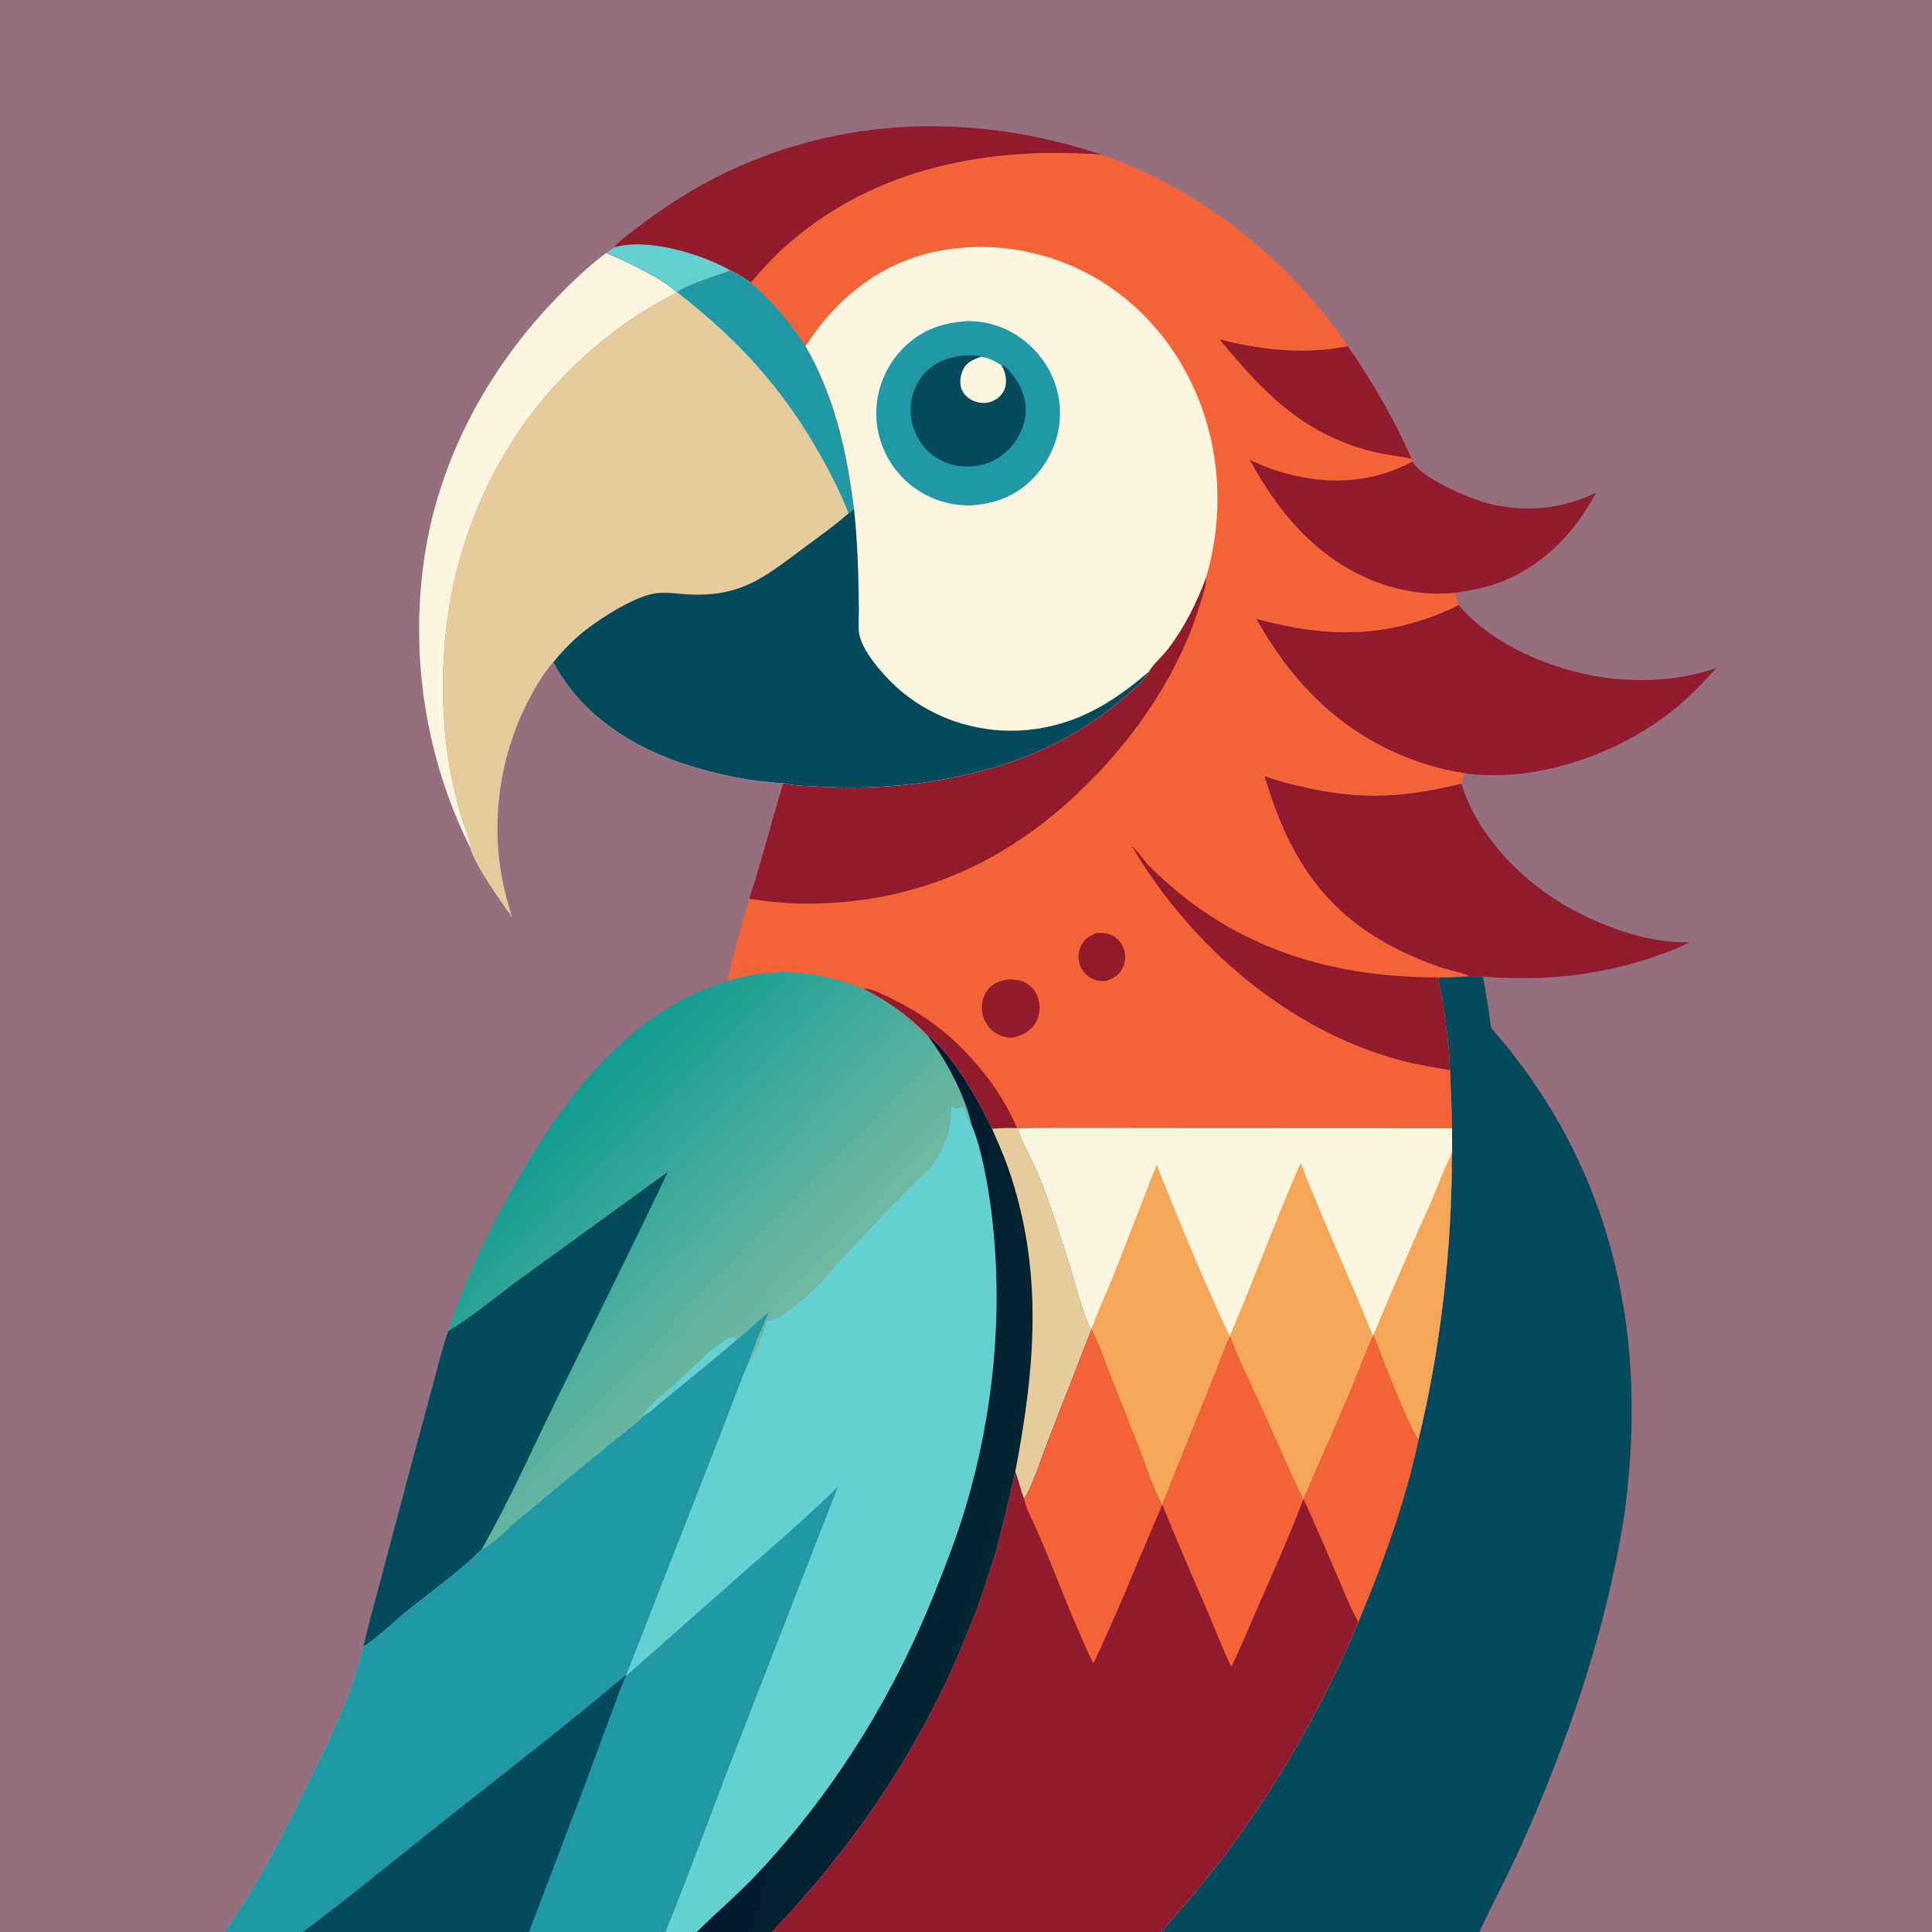
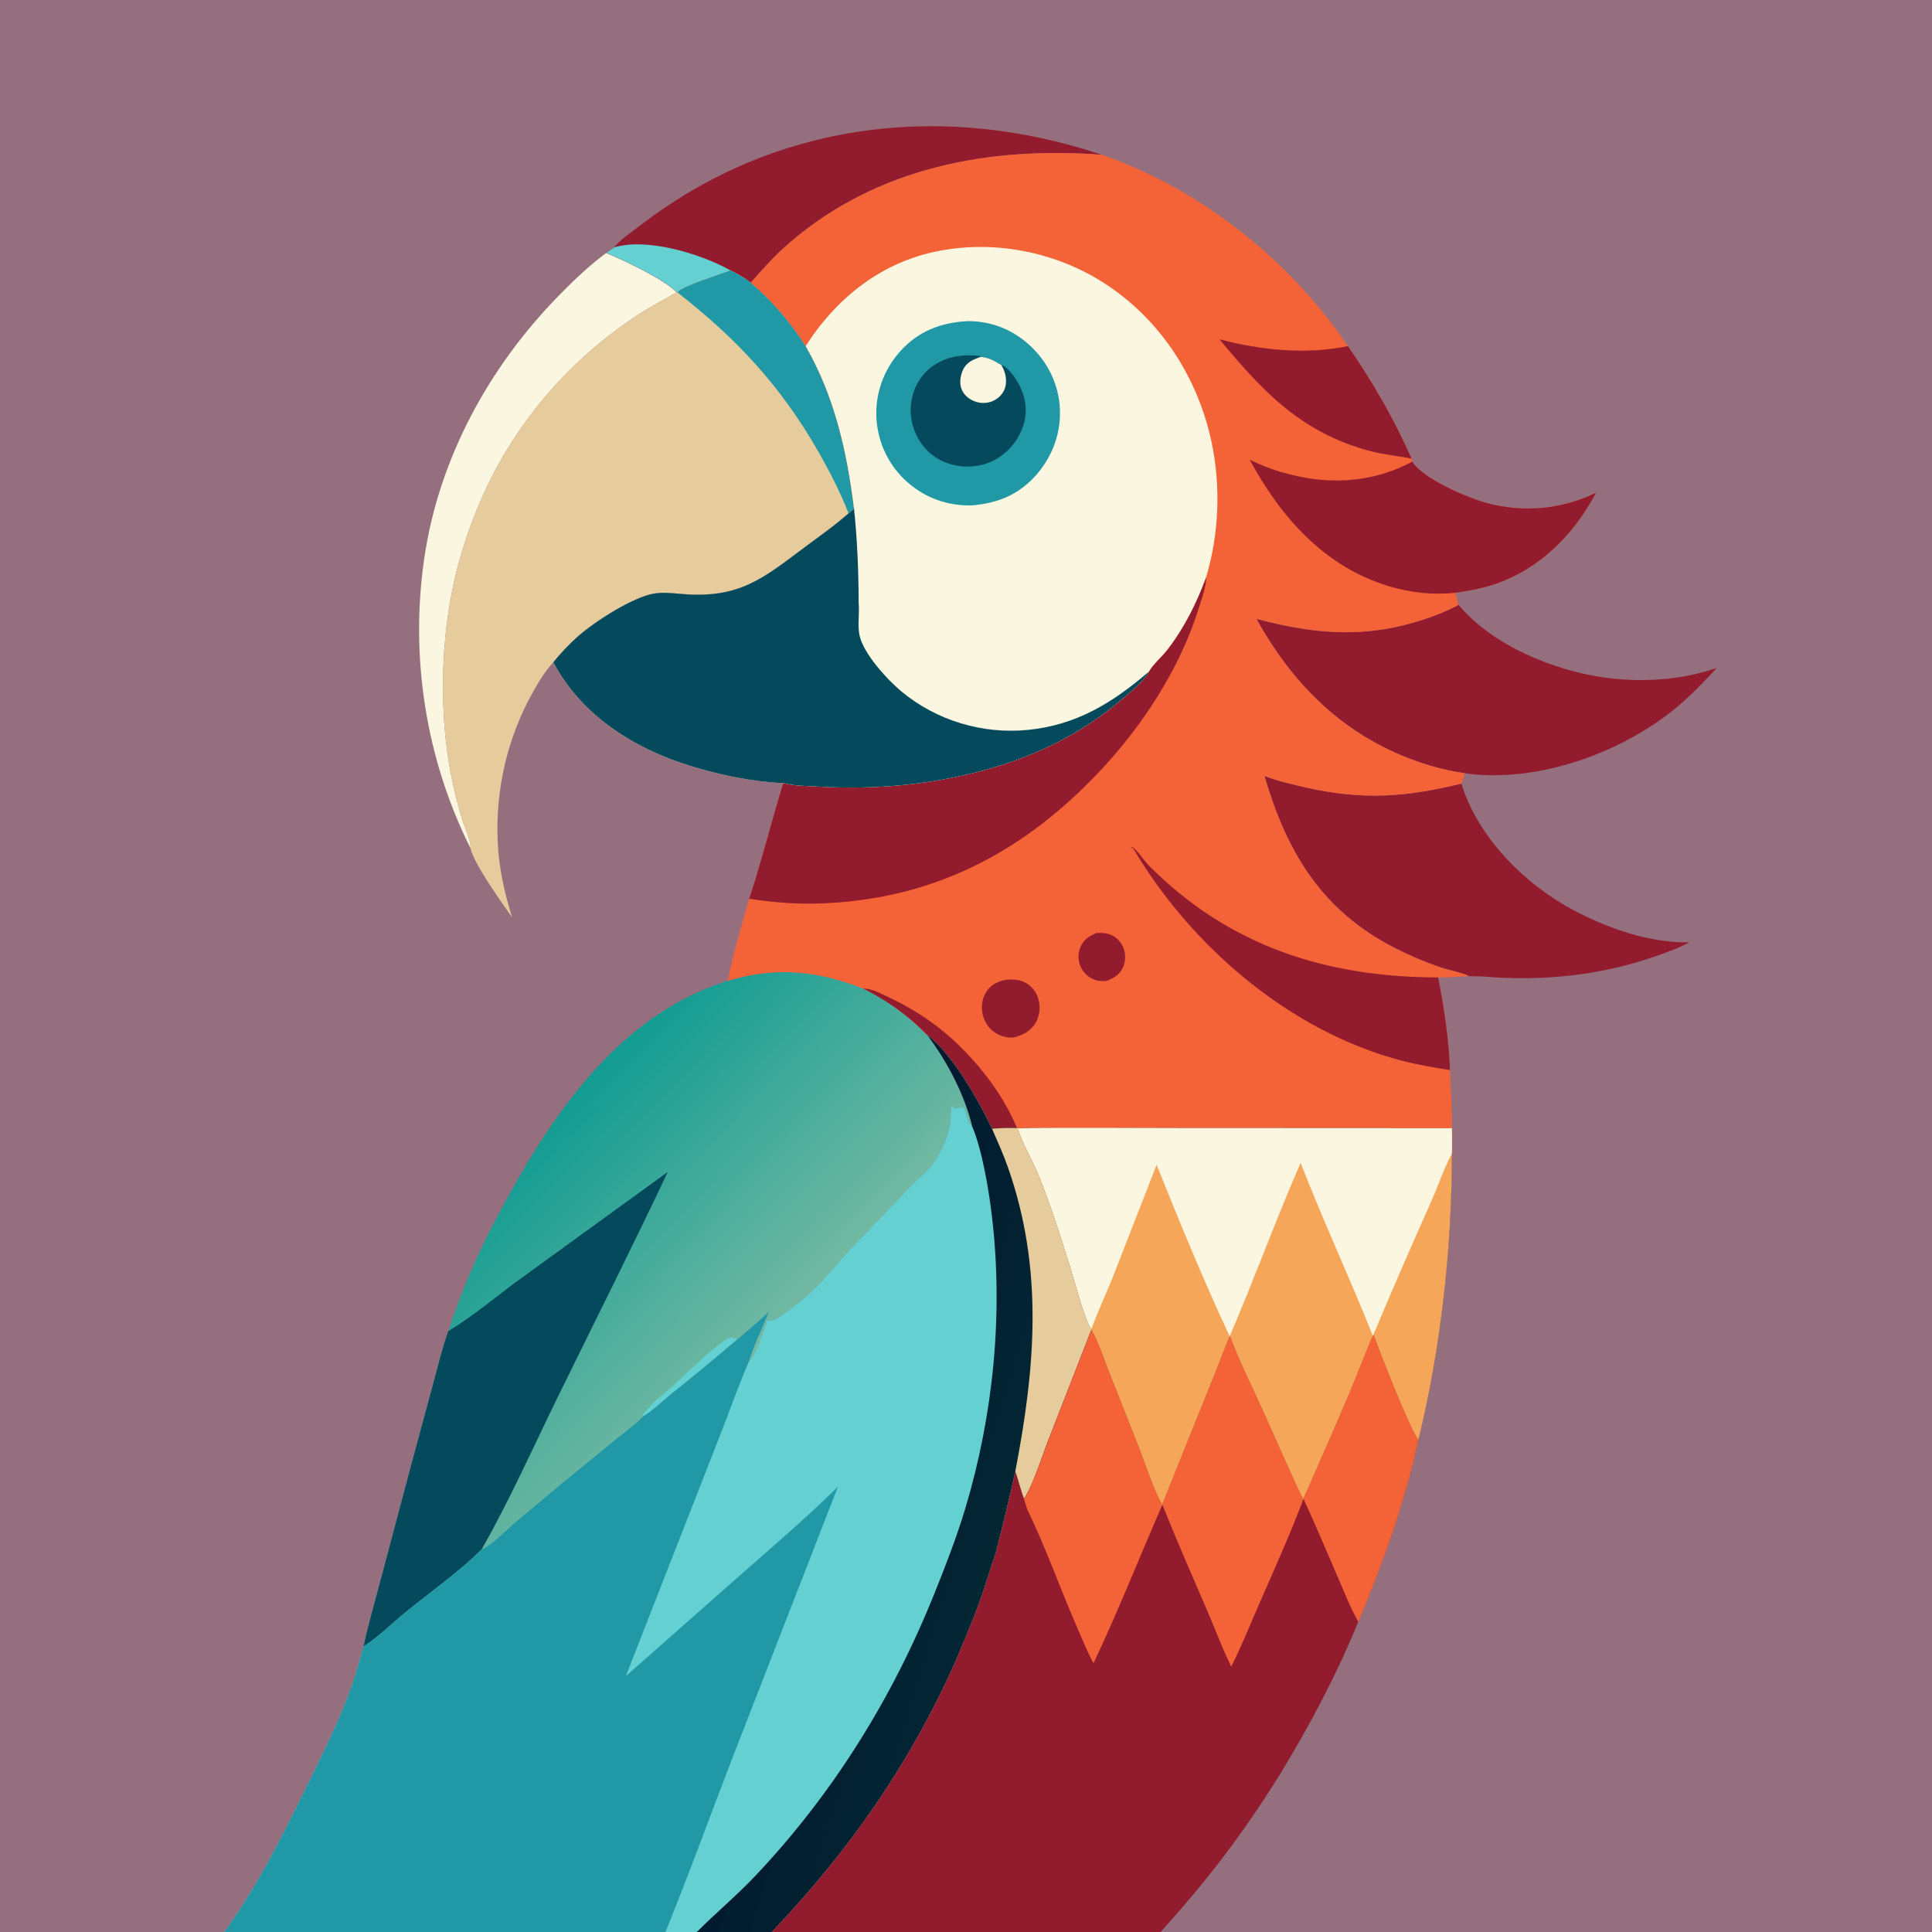
<svg xmlns="http://www.w3.org/2000/svg" version="1.1" style="display: block;" viewBox="0 0 2048 2048" width="1024" height="1024">
  <rect x="0" y="0" width="2048" height="2048" fill="#333333" stroke="none" />
  <defs>
    <linearGradient id="Gradient1" gradientUnits="userSpaceOnUse" x1="572.713" y1="1194.44" x2="806.559" y2="1423.83">
      <stop class="stop0" offset="0" stop-opacity="1" stop-color="rgb(18,156,146)" />
      <stop class="stop1" offset="1" stop-opacity="1" stop-color="rgb(114,185,162)" />
    </linearGradient>
    <linearGradient id="Gradient2" gradientUnits="userSpaceOnUse" x1="863.652" y1="1581.82" x2="1054.8" y2="1639.75">
      <stop class="stop0" offset="0" stop-opacity="1" stop-color="rgb(2,25,47)" />
      <stop class="stop1" offset="1" stop-opacity="1" stop-color="rgb(3,38,51)" />
    </linearGradient>
  </defs>
  <path transform="translate(0,0)" fill="rgb(150,111,127)" d="M 0 0 L 2048 0 L 2048 2048 L 1568.27 2048 L 1475.77 2048 L 1304.69 2048 L 1230.49 2048 L 818.125 2048 L 738.641 2048 L 705.402 2048 L 560.717 2048 L 321.207 2048 L 237.767 2048 L 0 2048 L 0 0 z" />
  <path transform="translate(0,0)" fill="rgb(251,246,223)" d="M 642.573 268.108 C 660.035 275.176 705.236 296.643 717.268 309.797 C 702.126 318.564 686.595 326.613 672.084 336.425 C 577.81 400.171 514.446 490.358 485.274 600.382 C 468.196 664.792 465.046 742.113 475.733 807.844 C 479.209 829.221 484.364 850.819 490.889 871.469 C 492.88 877.771 500.291 893.602 498.529 898.767 C 451.261 803.908 434.438 696.258 449.803 591.449 C 465.181 486.543 517.714 389.948 591.316 314.411 C 607.262 298.046 624.248 281.783 642.573 268.108 z" />
  <path transform="translate(0,0)" fill="rgb(146,28,45)" d="M 651.005 262.295 C 656.55 255.015 665.791 248.699 673.065 243.107 C 701.391 221.328 729.979 202.504 761.961 186.517 C 890.054 122.489 1033.28 118.972 1168.11 164.076 C 1049.05 154.992 929.719 177.355 837.079 257.276 C 821.943 270.335 808.954 284.638 795.839 299.645 C 789.136 294.482 781.837 290.372 774.266 286.642 C 762.524 291.396 725.266 302.483 717.878 309.803 L 717.268 309.797 C 705.236 296.643 660.035 275.176 642.573 268.108 C 645.293 266.063 648.192 264.211 651.005 262.295 z" />
  <path transform="translate(0,0)" fill="rgb(101,208,210)" d="M 651.005 262.295 C 685.475 251.685 742.242 268.924 772.833 285.825 C 773.314 286.091 773.788 286.37 774.266 286.642 C 762.524 291.396 725.266 302.483 717.878 309.803 L 717.268 309.797 C 705.236 296.643 660.035 275.176 642.573 268.108 C 645.293 266.063 648.192 264.211 651.005 262.295 z" />
  <path transform="translate(0,0)" fill="rgb(146,28,45)" d="M 1340.4 822.591 C 1355.28 828.094 1371.25 831.906 1386.73 835.306 C 1445.79 848.275 1490.85 844.896 1549.17 830.643 C 1566.31 887.374 1616.32 937.363 1667.61 964.633 C 1703.92 983.936 1749.23 999.987 1790.58 998.848 C 1779.94 1004.92 1767.57 1009.19 1756.03 1013.28 C 1697.07 1034.17 1634.17 1040.52 1572.01 1035.11 L 1556.99 1034.81 C 1553.49 1032.03 1534.56 1028.01 1528.46 1025.94 C 1508.25 1019.09 1488.71 1010.68 1470.02 1000.36 C 1397.8 960.483 1362.74 899.405 1340.4 822.591 z" />
  <path transform="translate(0,0)" fill="rgb(146,28,45)" d="M 1546.14 641.148 C 1583.73 686.516 1654.92 714.19 1712.39 719.612 C 1748.03 722.975 1786 719.871 1819.92 707.981 C 1805.17 723.812 1790.09 739.77 1773.12 753.246 C 1723.39 792.724 1655.84 819.192 1592.53 821.625 C 1579.35 822.132 1565.62 821.655 1552.57 819.613 C 1540.85 817.942 1529.3 815.479 1517.94 812.154 C 1433.21 787.36 1373.64 731.739 1331.85 655.984 C 1388.62 671.065 1440.13 676.698 1497.92 660.1 C 1514.54 655.328 1530.91 649.355 1546.14 641.148 z" />
  <path transform="translate(0,0)" fill="rgb(230,203,156)" d="M 774.266 286.642 C 781.837 290.372 789.136 294.482 795.839 299.645 C 818.95 319.461 837.682 341.169 854.031 366.882 C 884.692 420.16 897.842 478.528 905.302 539.02 C 903.415 540.697 901.5 542.662 899.474 544.148 C 884.237 557.635 867.006 569.609 850.715 581.819 C 808.06 613.791 783.754 633.373 727.643 629.986 C 716.622 629.321 704.678 627.334 693.754 629.099 C 670.416 632.868 629.64 659.464 612.307 674.85 C 602.892 683.209 594.531 692.277 586.531 701.982 C 577.424 711.86 570.067 724.236 563.62 735.97 C 537.614 783.298 525.306 837.201 527.521 891.124 C 528.678 919.309 534.455 945.479 542.792 972.289 C 531.557 956.262 502.888 916.761 498.529 898.767 C 500.291 893.602 492.88 877.771 490.889 871.469 C 484.364 850.819 479.209 829.221 475.733 807.844 C 465.046 742.113 468.196 664.792 485.274 600.382 C 514.446 490.358 577.81 400.171 672.084 336.425 C 686.595 326.613 702.126 318.564 717.268 309.797 L 717.878 309.803 C 725.266 302.483 762.524 291.396 774.266 286.642 z" />
  <path transform="translate(0,0)" fill="rgb(32,152,166)" d="M 774.266 286.642 C 781.837 290.372 789.136 294.482 795.839 299.645 C 818.95 319.461 837.682 341.169 854.031 366.882 C 884.692 420.16 897.842 478.528 905.302 539.02 C 903.415 540.697 901.5 542.662 899.474 544.148 C 890.833 521.775 879.411 499.634 867.518 478.812 C 827.833 409.335 780.777 358.779 717.878 309.803 C 725.266 302.483 762.524 291.396 774.266 286.642 z" />
  <path transform="translate(0,0)" fill="url(#Gradient1)" d="M 771.387 1039.75 C 822.293 1024.45 866.157 1028.81 915.053 1047.89 C 940.692 1060.75 963.056 1076.57 983.02 1097.29 C 1004.05 1125.42 1022.28 1159.69 1030.59 1194.17 C 1030.23 1193.84 1029.85 1193.53 1029.5 1193.19 C 1025.08 1188.86 1024.8 1178.9 1021.48 1173.46 L 1012.02 1174.94 C 1010.75 1173.84 1010.05 1172.98 1009.25 1171.51 C 1007.29 1176.34 1008.08 1184.32 1007.41 1189.71 C 1005.83 1202.43 998.532 1218.52 991.778 1229.51 C 985.12 1240.35 973.053 1249.41 964.236 1258.57 L 900.413 1325.25 C 886.39 1340.02 874.579 1355.9 859.598 1369.94 C 853.056 1376.08 827.082 1396.85 820.447 1399.14 C 818.331 1399.88 815.634 1399.76 813.446 1399.52 C 809.467 1409.72 801.109 1436.79 793.777 1443.38 C 799.166 1425.78 807.967 1408.13 814.847 1390.97 C 803.825 1400.73 792.849 1410.53 781.476 1419.88 C 757.951 1439.96 734.081 1459.56 710.013 1478.98 C 701.175 1486.11 691.757 1495.56 682.078 1501.15 C 674.204 1509.74 663.53 1517.08 654.454 1524.49 L 596.955 1571.35 L 547.036 1613.14 C 535.958 1622.6 523.235 1636.32 510.323 1642.81 C 488.135 1665.13 456.442 1687.64 431.364 1707.98 C 416.309 1720.2 401.492 1735.11 385.304 1745.56 C 390.118 1722.81 396.793 1700.3 402.697 1677.8 L 435.301 1555.16 L 458.862 1468.01 C 464.006 1449.02 468.653 1429.6 475.23 1411.05 C 488.412 1370.41 504.335 1332.97 524.215 1295.11 C 579.457 1189.89 651.692 1076.91 771.387 1039.75 z" />
  <path transform="translate(0,0)" fill="rgb(101,208,210)" d="M 682.078 1501.15 L 680.685 1499.92 C 684.941 1496.45 688.225 1491.08 692.313 1487.18 C 697.946 1481.81 704.319 1477.21 710.134 1472.04 C 724.211 1459.5 758.705 1424.47 773.734 1417.95 C 776.222 1416.87 779.159 1418.92 781.476 1419.88 C 757.951 1439.96 734.081 1459.56 710.013 1478.98 C 701.175 1486.11 691.757 1495.56 682.078 1501.15 z" />
  <path transform="translate(0,0)" fill="rgb(5,73,93)" d="M 475.23 1411.05 C 501.719 1395.13 525.758 1374.41 550.728 1356.21 L 707.856 1242.31 C 670.23 1322.01 630.53 1400.75 591.748 1479.9 C 565.16 1534.16 540.26 1590.32 510.323 1642.81 C 488.135 1665.13 456.442 1687.64 431.364 1707.98 C 416.309 1720.2 401.492 1735.11 385.304 1745.56 C 390.118 1722.81 396.793 1700.3 402.697 1677.8 L 435.301 1555.16 L 458.862 1468.01 C 464.006 1449.02 468.653 1429.6 475.23 1411.05 z" />
-   <path transform="translate(0,0)" fill="rgb(5,73,93)" d="M 1556.99 1034.81 L 1572.01 1035.11 C 1575.61 1053.19 1578.02 1071.44 1580.71 1089.67 C 1694.14 1218.93 1739.23 1374.06 1728.04 1544.56 C 1726.49 1568.23 1724.17 1591.78 1720.37 1615.19 C 1701.08 1732.27 1661.42 1847.24 1613.01 1955.36 C 1598.97 1986.71 1582.42 2016.79 1568.27 2048 L 1475.77 2048 L 1304.69 2048 L 1230.49 2048 C 1279.49 1993.64 1317.45 1944.42 1356.24 1881.99 C 1388.01 1830.17 1416.88 1775.59 1439.93 1719.28 C 1465.94 1657.01 1489.58 1592.37 1503.57 1526.21 C 1527.26 1429.14 1539.17 1322.75 1539.05 1222.95 C 1539.54 1214.01 1539.14 1204.93 1539.07 1195.98 C 1539.06 1175.41 1538.01 1154.89 1537.06 1134.35 C 1535.84 1101.88 1530.8 1067.97 1524.53 1036.09 C 1535.39 1036.2 1546.16 1035.49 1556.99 1034.81 z" />
  <path transform="translate(0,0)" fill="rgb(243,99,55)" d="M 795.839 299.645 C 808.954 284.638 821.943 270.335 837.079 257.276 C 929.719 177.355 1049.05 154.992 1168.11 164.076 C 1272.68 200.41 1367.09 275.451 1428.83 366.896 C 1454.99 404.614 1477.79 444.187 1496.36 486.174 L 1497.21 489.261 C 1507.67 507.42 1556.53 528.002 1576.45 533.279 C 1615.63 543.654 1655.49 539.89 1691.91 522.258 C 1667.87 567.834 1630.05 605.398 1579.97 620.738 C 1567.72 624.487 1555.27 626.491 1542.65 628.404 L 1546.14 641.148 C 1530.91 649.355 1514.54 655.328 1497.92 660.1 C 1440.13 676.698 1388.62 671.065 1331.85 655.984 C 1373.64 731.739 1433.21 787.36 1517.94 812.154 C 1529.3 815.479 1540.85 817.942 1552.57 819.613 C 1551.61 823.392 1550.72 827.053 1549.17 830.643 C 1490.85 844.896 1445.79 848.275 1386.73 835.306 C 1371.25 831.906 1355.28 828.094 1340.4 822.591 C 1362.74 899.405 1397.8 960.483 1470.02 1000.36 C 1488.71 1010.68 1508.25 1019.09 1528.46 1025.94 C 1534.56 1028.01 1553.49 1032.03 1556.99 1034.81 C 1546.16 1035.49 1535.39 1036.2 1524.53 1036.09 C 1530.8 1067.97 1535.84 1101.88 1537.06 1134.35 C 1538.01 1154.89 1539.06 1175.41 1539.07 1195.98 L 1245.31 1195.84 C 1189.82 1195.83 1134.24 1195.22 1078.75 1196.08 L 1078.1 1195.88 C 1069.39 1195.99 1060.27 1195.54 1051.65 1196.66 C 1037.31 1166.4 1009.16 1116.92 983.02 1097.29 C 963.056 1076.57 940.692 1060.75 915.053 1047.89 C 866.157 1028.81 822.293 1024.45 771.387 1039.75 C 777.219 1010.47 786.113 981.443 794.138 952.696 C 807.563 912.384 817.702 870.811 830.238 830.173 C 797.024 828.663 762.323 821.422 730.63 811.544 C 671.405 793.086 616.014 758.019 586.531 701.982 C 594.531 692.277 602.892 683.209 612.307 674.85 C 629.64 659.464 670.416 632.868 693.754 629.099 C 704.678 627.334 716.622 629.321 727.643 629.986 C 783.754 633.373 808.06 613.791 850.715 581.819 C 867.006 569.609 884.237 557.635 899.474 544.148 C 901.5 542.662 903.415 540.697 905.302 539.02 C 897.842 478.528 884.692 420.16 854.031 366.882 C 837.682 341.169 818.95 319.461 795.839 299.645 z" />
  <path transform="translate(0,0)" fill="rgb(146,28,45)" d="M 1162.17 989.078 C 1167.48 988.887 1172.27 988.738 1177.3 990.83 C 1183.66 993.474 1188.56 998.606 1190.99 1005.04 C 1193.4 1011.45 1193.3 1019.09 1190.43 1025.35 C 1186.74 1033.39 1180.76 1036.79 1172.82 1039.85 C 1168.74 1040.05 1164.93 1040.15 1161.01 1038.83 C 1154.35 1036.59 1148.79 1031.73 1145.77 1025.38 C 1142.63 1018.75 1142.38 1010.88 1145.22 1004.11 C 1148.62 996.021 1154.35 992.311 1162.17 989.078 z" />
  <path transform="translate(0,0)" fill="rgb(146,28,45)" d="M 1067.86 1038.34 C 1074.29 1038.3 1080.37 1038.33 1086.27 1041.32 C 1093.38 1044.93 1098.31 1051.08 1100.61 1058.68 C 1103.11 1066.95 1102.33 1076.14 1098.08 1083.7 C 1092.74 1093.18 1084.2 1097.34 1074.04 1099.91 C 1067.48 1099.99 1061.86 1098.89 1056.13 1095.51 C 1048.61 1091.08 1043.41 1083.43 1041.56 1074.95 C 1039.75 1066.66 1041.19 1057.63 1046.04 1050.61 C 1051.47 1042.76 1058.88 1039.93 1067.86 1038.34 z" />
  <path transform="translate(0,0)" fill="rgb(146,28,45)" d="M 915.053 1047.89 C 924.365 1048.03 931.38 1052.15 939.566 1055.95 C 971.028 1070.56 998.128 1088.89 1022.37 1113.94 C 1045.55 1137.89 1065.14 1165.01 1078.1 1195.88 C 1069.39 1195.99 1060.27 1195.54 1051.65 1196.66 C 1037.31 1166.4 1009.16 1116.92 983.02 1097.29 C 963.056 1076.57 940.692 1060.75 915.053 1047.89 z" />
  <path transform="translate(0,0)" fill="rgb(146,28,45)" d="M 1292.68 359.66 C 1336.46 371.184 1384.19 376.135 1428.83 366.896 C 1454.99 404.614 1477.79 444.187 1496.36 486.174 C 1481.58 483.204 1466.78 481.98 1452.13 478.064 C 1379.38 458.62 1338.46 414.919 1292.68 359.66 z" />
  <path transform="translate(0,0)" fill="rgb(146,28,45)" d="M 1537.06 1134.35 C 1520.04 1131.68 1503 1128.79 1486.31 1124.44 C 1367.76 1093.6 1262.45 1003.24 1200.96 898.829 L 1198.76 899.064 L 1200.31 897.686 C 1206.53 902.269 1212.29 911.923 1218 917.665 C 1302.71 1002.98 1406.18 1036.03 1524.53 1036.09 C 1530.8 1067.97 1535.84 1101.88 1537.06 1134.35 z" />
  <path transform="translate(0,0)" fill="rgb(146,28,45)" d="M 1542.65 628.404 C 1519.02 630.859 1495.68 628.353 1472.94 621.598 C 1404.33 601.212 1357.68 548.445 1324.74 487.339 C 1335.1 492.324 1345.72 496.648 1356.73 499.974 C 1404.75 514.473 1452.63 513.134 1497.21 489.261 C 1507.67 507.42 1556.53 528.002 1576.45 533.279 C 1615.63 543.654 1655.49 539.89 1691.91 522.258 C 1667.87 567.834 1630.05 605.398 1579.97 620.738 C 1567.72 624.487 1555.27 626.491 1542.65 628.404 z" />
  <path transform="translate(0,0)" fill="rgb(146,28,45)" d="M 1278.56 611.72 C 1278.82 621.376 1274.3 633.239 1271.44 642.552 C 1251.32 708.023 1211.32 769.461 1164.45 818.954 C 1082.12 905.893 984.973 955.065 864.346 957.84 C 841.2 958.373 817.002 956.3 794.138 952.696 C 807.563 912.384 817.702 870.811 830.238 830.173 L 830.778 829.992 C 840.892 833.176 854.795 833.068 865.45 833.714 C 925.805 837.376 985.144 832.238 1043.6 816.354 C 1098.53 801.427 1147.29 777.324 1190.64 740.165 C 1200.09 732.06 1211.62 722.882 1217.85 711.979 C 1222.37 703.962 1231.5 696.367 1237.29 688.896 C 1255.3 665.647 1268.48 639.23 1278.56 611.72 z" />
  <path transform="translate(0,0)" fill="rgb(251,246,223)" d="M 854.031 366.882 C 885.224 317.752 931.256 280.252 988.81 267.334 C 1050.47 253.494 1117.43 266.001 1170.48 300.128 C 1229.95 338.395 1269.64 399.908 1284.3 468.62 C 1294.25 515.289 1292.27 566.072 1278.56 611.72 C 1268.48 639.23 1255.3 665.647 1237.29 688.896 C 1231.5 696.367 1222.37 703.962 1217.85 711.979 C 1211.62 722.882 1200.09 732.06 1190.64 740.165 C 1147.29 777.324 1098.53 801.427 1043.6 816.354 C 985.144 832.238 925.805 837.376 865.45 833.714 C 854.795 833.068 840.892 833.176 830.778 829.992 L 830.238 830.173 C 797.024 828.663 762.323 821.422 730.63 811.544 C 671.405 793.086 616.014 758.019 586.531 701.982 C 594.531 692.277 602.892 683.209 612.307 674.85 C 629.64 659.464 670.416 632.868 693.754 629.099 C 704.678 627.334 716.622 629.321 727.643 629.986 C 783.754 633.373 808.06 613.791 850.715 581.819 C 867.006 569.609 884.237 557.635 899.474 544.148 C 901.5 542.662 903.415 540.697 905.302 539.02 C 897.842 478.528 884.692 420.16 854.031 366.882 z" />
  <path transform="translate(0,0)" fill="rgb(32,152,166)" d="M 1025.43 340.415 C 1048.74 340.228 1070.14 347.955 1087.99 362.933 C 1108.29 379.963 1121.34 403.97 1123.35 430.504 C 1125.35 456.958 1116.55 482.379 1099.3 502.462 C 1080.57 524.263 1057.82 533.566 1029.61 535.767 C 1004.24 536.189 981.12 528.014 961.966 511.191 C 942.54 494.131 930.78 470.019 929.104 444.242 C 927.396 417.956 936.552 392.267 954.05 372.635 C 973.218 351.128 997.172 341.971 1025.43 340.415 z" />
  <path transform="translate(0,0)" fill="rgb(5,73,93)" d="M 1061.51 387.03 C 1065.05 387.84 1067.79 390.738 1070.2 393.349 C 1080.72 404.734 1088.07 421.448 1087.29 437.075 C 1086.48 453.305 1078.2 468.642 1066.18 479.363 C 1053.74 490.457 1038 495.497 1021.44 494.454 C 1005.44 493.446 990.466 486.652 979.993 474.374 C 969.531 462.109 964.114 445.736 965.55 429.656 C 966.907 414.451 973.775 400.025 985.786 390.348 C 1001.31 377.836 1019.73 375.264 1039.03 377.292 L 1039.49 378.242 C 1048.91 379.245 1053.53 382.274 1061.51 387.03 z" />
  <path transform="translate(0,0)" fill="rgb(251,246,223)" d="M 1039.49 378.242 C 1048.91 379.245 1053.53 382.274 1061.51 387.03 C 1062.16 388.149 1062.78 389.245 1063.34 390.416 C 1066.41 396.944 1067.61 405.368 1065.01 412.258 C 1062.81 418.079 1058.06 422.596 1052.42 425.099 C 1046 427.952 1038.75 427.762 1032.3 425.091 C 1026.47 422.676 1021.55 418.384 1019.26 412.404 C 1016.79 405.924 1018.01 398.209 1020.82 392.028 C 1024.51 383.898 1031.69 381.163 1039.49 378.242 z" />
  <path transform="translate(0,0)" fill="rgb(5,73,93)" d="M 905.302 539.02 C 908.712 571.621 910.174 605.968 910.189 638.798 C 911.23 649.835 909 661.692 910.917 672.429 C 914.439 692.152 940.426 720.354 955.484 732.901 C 992.596 763.826 1041.48 778.471 1089.47 773.737 C 1141.22 768.634 1179.35 745.032 1217.85 711.979 C 1211.62 722.882 1200.09 732.06 1190.64 740.165 C 1147.29 777.324 1098.53 801.427 1043.6 816.354 C 985.144 832.238 925.805 837.376 865.45 833.714 C 854.795 833.068 840.892 833.176 830.778 829.992 L 830.238 830.173 C 797.024 828.663 762.323 821.422 730.63 811.544 C 671.405 793.086 616.014 758.019 586.531 701.982 C 594.531 692.277 602.892 683.209 612.307 674.85 C 629.64 659.464 670.416 632.868 693.754 629.099 C 704.678 627.334 716.622 629.321 727.643 629.986 C 783.754 633.373 808.06 613.791 850.715 581.819 C 867.006 569.609 884.237 557.635 899.474 544.148 C 901.5 542.662 903.415 540.697 905.302 539.02 z" />
  <path transform="translate(0,0)" fill="rgb(101,208,210)" d="M 983.02 1097.29 C 1009.16 1116.92 1037.31 1166.4 1051.65 1196.66 C 1060.27 1195.54 1069.39 1195.99 1078.1 1195.88 L 1078.75 1196.08 C 1134.24 1195.22 1189.82 1195.83 1245.31 1195.84 L 1539.07 1195.98 C 1539.14 1204.93 1539.54 1214.01 1539.05 1222.95 C 1539.17 1322.75 1527.26 1429.14 1503.57 1526.21 C 1489.58 1592.37 1465.94 1657.01 1439.93 1719.28 C 1416.88 1775.59 1388.01 1830.17 1356.24 1881.99 C 1317.45 1944.42 1279.49 1993.64 1230.49 2048 L 818.125 2048 L 738.641 2048 L 705.402 2048 L 560.717 2048 L 321.207 2048 L 237.767 2048 C 272.275 2000.66 298.727 1947.4 324.532 1894.99 C 340.659 1862.24 357.44 1828.59 370.29 1794.46 C 376.314 1778.46 380.736 1762.02 385.304 1745.56 C 401.492 1735.11 416.309 1720.2 431.364 1707.98 C 456.442 1687.64 488.135 1665.13 510.323 1642.81 C 523.235 1636.32 535.958 1622.6 547.036 1613.14 L 596.955 1571.35 L 654.454 1524.49 C 663.53 1517.08 674.204 1509.74 682.078 1501.15 C 691.757 1495.56 701.175 1486.11 710.013 1478.98 C 734.081 1459.56 757.951 1439.96 781.476 1419.88 C 792.849 1410.53 803.825 1400.73 814.847 1390.97 C 807.967 1408.13 799.166 1425.78 793.777 1443.38 C 801.109 1436.79 809.467 1409.72 813.446 1399.52 C 815.634 1399.76 818.331 1399.88 820.447 1399.14 C 827.082 1396.85 853.056 1376.08 859.598 1369.94 C 874.579 1355.9 886.39 1340.02 900.413 1325.25 L 964.236 1258.57 C 973.053 1249.41 985.12 1240.35 991.778 1229.51 C 998.532 1218.52 1005.83 1202.43 1007.41 1189.71 C 1008.08 1184.32 1007.29 1176.34 1009.25 1171.51 C 1010.05 1172.98 1010.75 1173.84 1012.02 1174.94 L 1021.48 1173.46 C 1024.8 1178.9 1025.08 1188.86 1029.5 1193.19 C 1029.85 1193.53 1030.23 1193.84 1030.59 1194.17 C 1022.28 1159.69 1004.05 1125.42 983.02 1097.29 z" />
  <path transform="translate(0,0)" fill="url(#Gradient2)" d="M 983.02 1097.29 C 1009.16 1116.92 1037.31 1166.4 1051.65 1196.66 C 1060.27 1195.54 1069.39 1195.99 1078.1 1195.88 L 1078.75 1196.08 C 1084.29 1213.27 1094.56 1229.79 1101.35 1246.68 C 1114.53 1279.45 1125.27 1313.55 1135.74 1347.27 C 1139.34 1358.85 1150.91 1402.54 1156.92 1408.8 L 1156.89 1409.65 L 1110.95 1527.5 C 1104.31 1544.55 1095.09 1574.39 1085.51 1588.8 C 1081.74 1579.48 1079.66 1569.34 1076.25 1559.84 C 1069.91 1588.83 1062.76 1617.41 1055.47 1646.16 C 1049.76 1662.57 1045.04 1679.33 1039.18 1695.69 C 1031.44 1717.31 1022.27 1738.54 1013.5 1759.77 C 964.379 1869.92 901.117 1960.7 818.125 2048 L 738.641 2048 C 758.637 2027.88 780.45 2009.82 800.044 1989.14 C 882.255 1902.4 945.231 1801.45 989.876 1690.74 C 1001.96 1660.76 1013.89 1630.1 1023.2 1599.15 C 1053 1500.05 1063.62 1392.83 1051.58 1290 C 1048.32 1262.18 1041.23 1219.18 1030.59 1194.17 C 1022.28 1159.69 1004.05 1125.42 983.02 1097.29 z" />
  <path transform="translate(0,0)" fill="rgb(230,203,156)" d="M 1078.1 1195.88 L 1078.75 1196.08 C 1084.29 1213.27 1094.56 1229.79 1101.35 1246.68 C 1114.53 1279.45 1125.27 1313.55 1135.74 1347.27 C 1139.34 1358.85 1150.91 1402.54 1156.92 1408.8 L 1156.89 1409.65 L 1110.95 1527.5 C 1104.31 1544.55 1095.09 1574.39 1085.51 1588.8 C 1081.74 1579.48 1079.66 1569.34 1076.25 1559.84 C 1097.52 1449.46 1106.37 1345.6 1068.54 1237.65 C 1063.65 1223.71 1057.53 1210.2 1051.65 1196.66 C 1060.27 1195.54 1069.39 1195.99 1078.1 1195.88 z" />
  <path transform="translate(0,0)" fill="rgb(32,152,166)" d="M 781.476 1419.88 C 792.849 1410.53 803.825 1400.73 814.847 1390.97 C 807.967 1408.13 799.166 1425.78 793.777 1443.38 C 782.486 1469.32 773.294 1496.29 762.836 1522.58 L 663.385 1776.78 L 782.705 1671.43 C 818.141 1640.2 854.559 1609.23 888.198 1576.06 L 776.391 1863.5 C 752.654 1924.91 730.262 1987.06 705.402 2048 L 560.717 2048 L 321.207 2048 L 237.767 2048 C 272.275 2000.66 298.727 1947.4 324.532 1894.99 C 340.659 1862.24 357.44 1828.59 370.29 1794.46 C 376.314 1778.46 380.736 1762.02 385.304 1745.56 C 401.492 1735.11 416.309 1720.2 431.364 1707.98 C 456.442 1687.64 488.135 1665.13 510.323 1642.81 C 523.235 1636.32 535.958 1622.6 547.036 1613.14 L 596.955 1571.35 L 654.454 1524.49 C 663.53 1517.08 674.204 1509.74 682.078 1501.15 C 691.757 1495.56 701.175 1486.11 710.013 1478.98 C 734.081 1459.56 757.951 1439.96 781.476 1419.88 z" />
-   <path transform="translate(0,0)" fill="rgb(5,73,93)" d="M 321.207 2048 C 374.223 2008.17 425.425 1965.95 477.417 1924.8 C 539.755 1875.46 602.98 1826.72 663.665 1775.38 C 648.281 1813.8 634.771 1852.77 620.229 1891.49 L 560.717 2048 L 321.207 2048 z" />
  <path transform="translate(0,0)" fill="rgb(146,28,45)" d="M 1078.75 1196.08 C 1134.24 1195.22 1189.82 1195.83 1245.31 1195.84 L 1539.07 1195.98 C 1539.14 1204.93 1539.54 1214.01 1539.05 1222.95 C 1539.17 1322.75 1527.26 1429.14 1503.57 1526.21 C 1489.58 1592.37 1465.94 1657.01 1439.93 1719.28 C 1416.88 1775.59 1388.01 1830.17 1356.24 1881.99 C 1317.45 1944.42 1279.49 1993.64 1230.49 2048 L 818.125 2048 C 901.117 1960.7 964.379 1869.92 1013.5 1759.77 C 1022.27 1738.54 1031.44 1717.31 1039.18 1695.69 C 1045.04 1679.33 1049.76 1662.57 1055.47 1646.16 C 1062.76 1617.41 1069.91 1588.83 1076.25 1559.84 C 1079.66 1569.34 1081.74 1579.48 1085.51 1588.8 C 1095.09 1574.39 1104.31 1544.55 1110.95 1527.5 L 1156.89 1409.65 L 1156.92 1408.8 C 1150.91 1402.54 1139.34 1358.85 1135.74 1347.27 C 1125.27 1313.55 1114.53 1279.45 1101.35 1246.68 C 1094.56 1229.79 1084.29 1213.27 1078.75 1196.08 z" />
  <path transform="translate(0,0)" fill="rgb(243,99,55)" d="M 1156.89 1409.65 C 1164.42 1422.69 1169.42 1438.52 1174.95 1452.55 L 1208.52 1537.64 C 1215.78 1556.51 1222.15 1577.35 1231.92 1595.03 L 1289 1453.2 C 1294.03 1440.91 1298.48 1428.24 1303.79 1416.1 C 1313.16 1442.03 1326.06 1467.41 1337.47 1492.57 C 1352.09 1524.81 1366.06 1557.56 1381.4 1589.44 C 1398.16 1551.26 1415.11 1513.17 1431.31 1474.75 C 1439.72 1454.81 1447.19 1434.3 1455.93 1414.53 C 1460.34 1427.93 1496.4 1519.52 1503.57 1526.21 C 1489.58 1592.37 1465.94 1657.01 1439.93 1719.28 C 1431.54 1704.59 1425.06 1687.82 1418.32 1672.26 C 1406.25 1644.43 1394.53 1616.48 1381.76 1588.95 C 1367.83 1625.7 1351.54 1662.11 1335.73 1698.1 C 1325.69 1720.96 1316.31 1744.4 1305.2 1766.76 C 1296.11 1748.4 1288.84 1728.54 1280.7 1709.7 C 1264.25 1671.61 1247.61 1633.58 1232.15 1595.07 C 1207.73 1651.04 1185.26 1708.03 1159.11 1763.21 C 1153.08 1751.92 1148.19 1739.8 1143.04 1728.08 C 1124.33 1685.48 1109.05 1641.4 1088.71 1599.53 L 1085.72 1589.54 L 1085.51 1588.8 C 1095.09 1574.39 1104.31 1544.55 1110.95 1527.5 L 1156.89 1409.65 z" />
  <path transform="translate(0,0)" fill="rgb(246,166,88)" d="M 1078.75 1196.08 C 1134.24 1195.22 1189.82 1195.83 1245.31 1195.84 L 1539.07 1195.98 C 1539.14 1204.93 1539.54 1214.01 1539.05 1222.95 C 1539.17 1322.75 1527.26 1429.14 1503.57 1526.21 C 1496.4 1519.52 1460.34 1427.93 1455.93 1414.53 C 1447.19 1434.3 1439.72 1454.81 1431.31 1474.75 C 1415.11 1513.17 1398.16 1551.26 1381.4 1589.44 C 1366.06 1557.56 1352.09 1524.81 1337.47 1492.57 C 1326.06 1467.41 1313.16 1442.03 1303.79 1416.1 C 1298.48 1428.24 1294.03 1440.91 1289 1453.2 L 1231.92 1595.03 C 1222.15 1577.35 1215.78 1556.51 1208.52 1537.64 L 1174.95 1452.55 C 1169.42 1438.52 1164.42 1422.69 1156.89 1409.65 L 1156.92 1408.8 C 1150.91 1402.54 1139.34 1358.85 1135.74 1347.27 C 1125.27 1313.55 1114.53 1279.45 1101.35 1246.68 C 1094.56 1229.79 1084.29 1213.27 1078.75 1196.08 z" />
  <path transform="translate(0,0)" fill="rgb(251,246,223)" d="M 1078.75 1196.08 C 1134.24 1195.22 1189.82 1195.83 1245.31 1195.84 L 1539.07 1195.98 C 1539.14 1204.93 1539.54 1214.01 1539.05 1222.95 C 1530.35 1238.82 1524.39 1257.35 1516.96 1273.99 C 1495.92 1321.13 1475.3 1368.49 1455.35 1416.11 C 1430.74 1354.6 1402.69 1294.4 1378.72 1232.7 C 1352.19 1293.31 1329.67 1355.73 1303.5 1416.52 C 1275.88 1357.63 1250.3 1295.14 1226.04 1234.71 L 1180.15 1352.47 C 1172.65 1371.24 1163.83 1389.86 1156.92 1408.8 C 1150.91 1402.54 1139.34 1358.85 1135.74 1347.27 C 1125.27 1313.55 1114.53 1279.45 1101.35 1246.68 C 1094.56 1229.79 1084.29 1213.27 1078.75 1196.08 z" />
</svg>